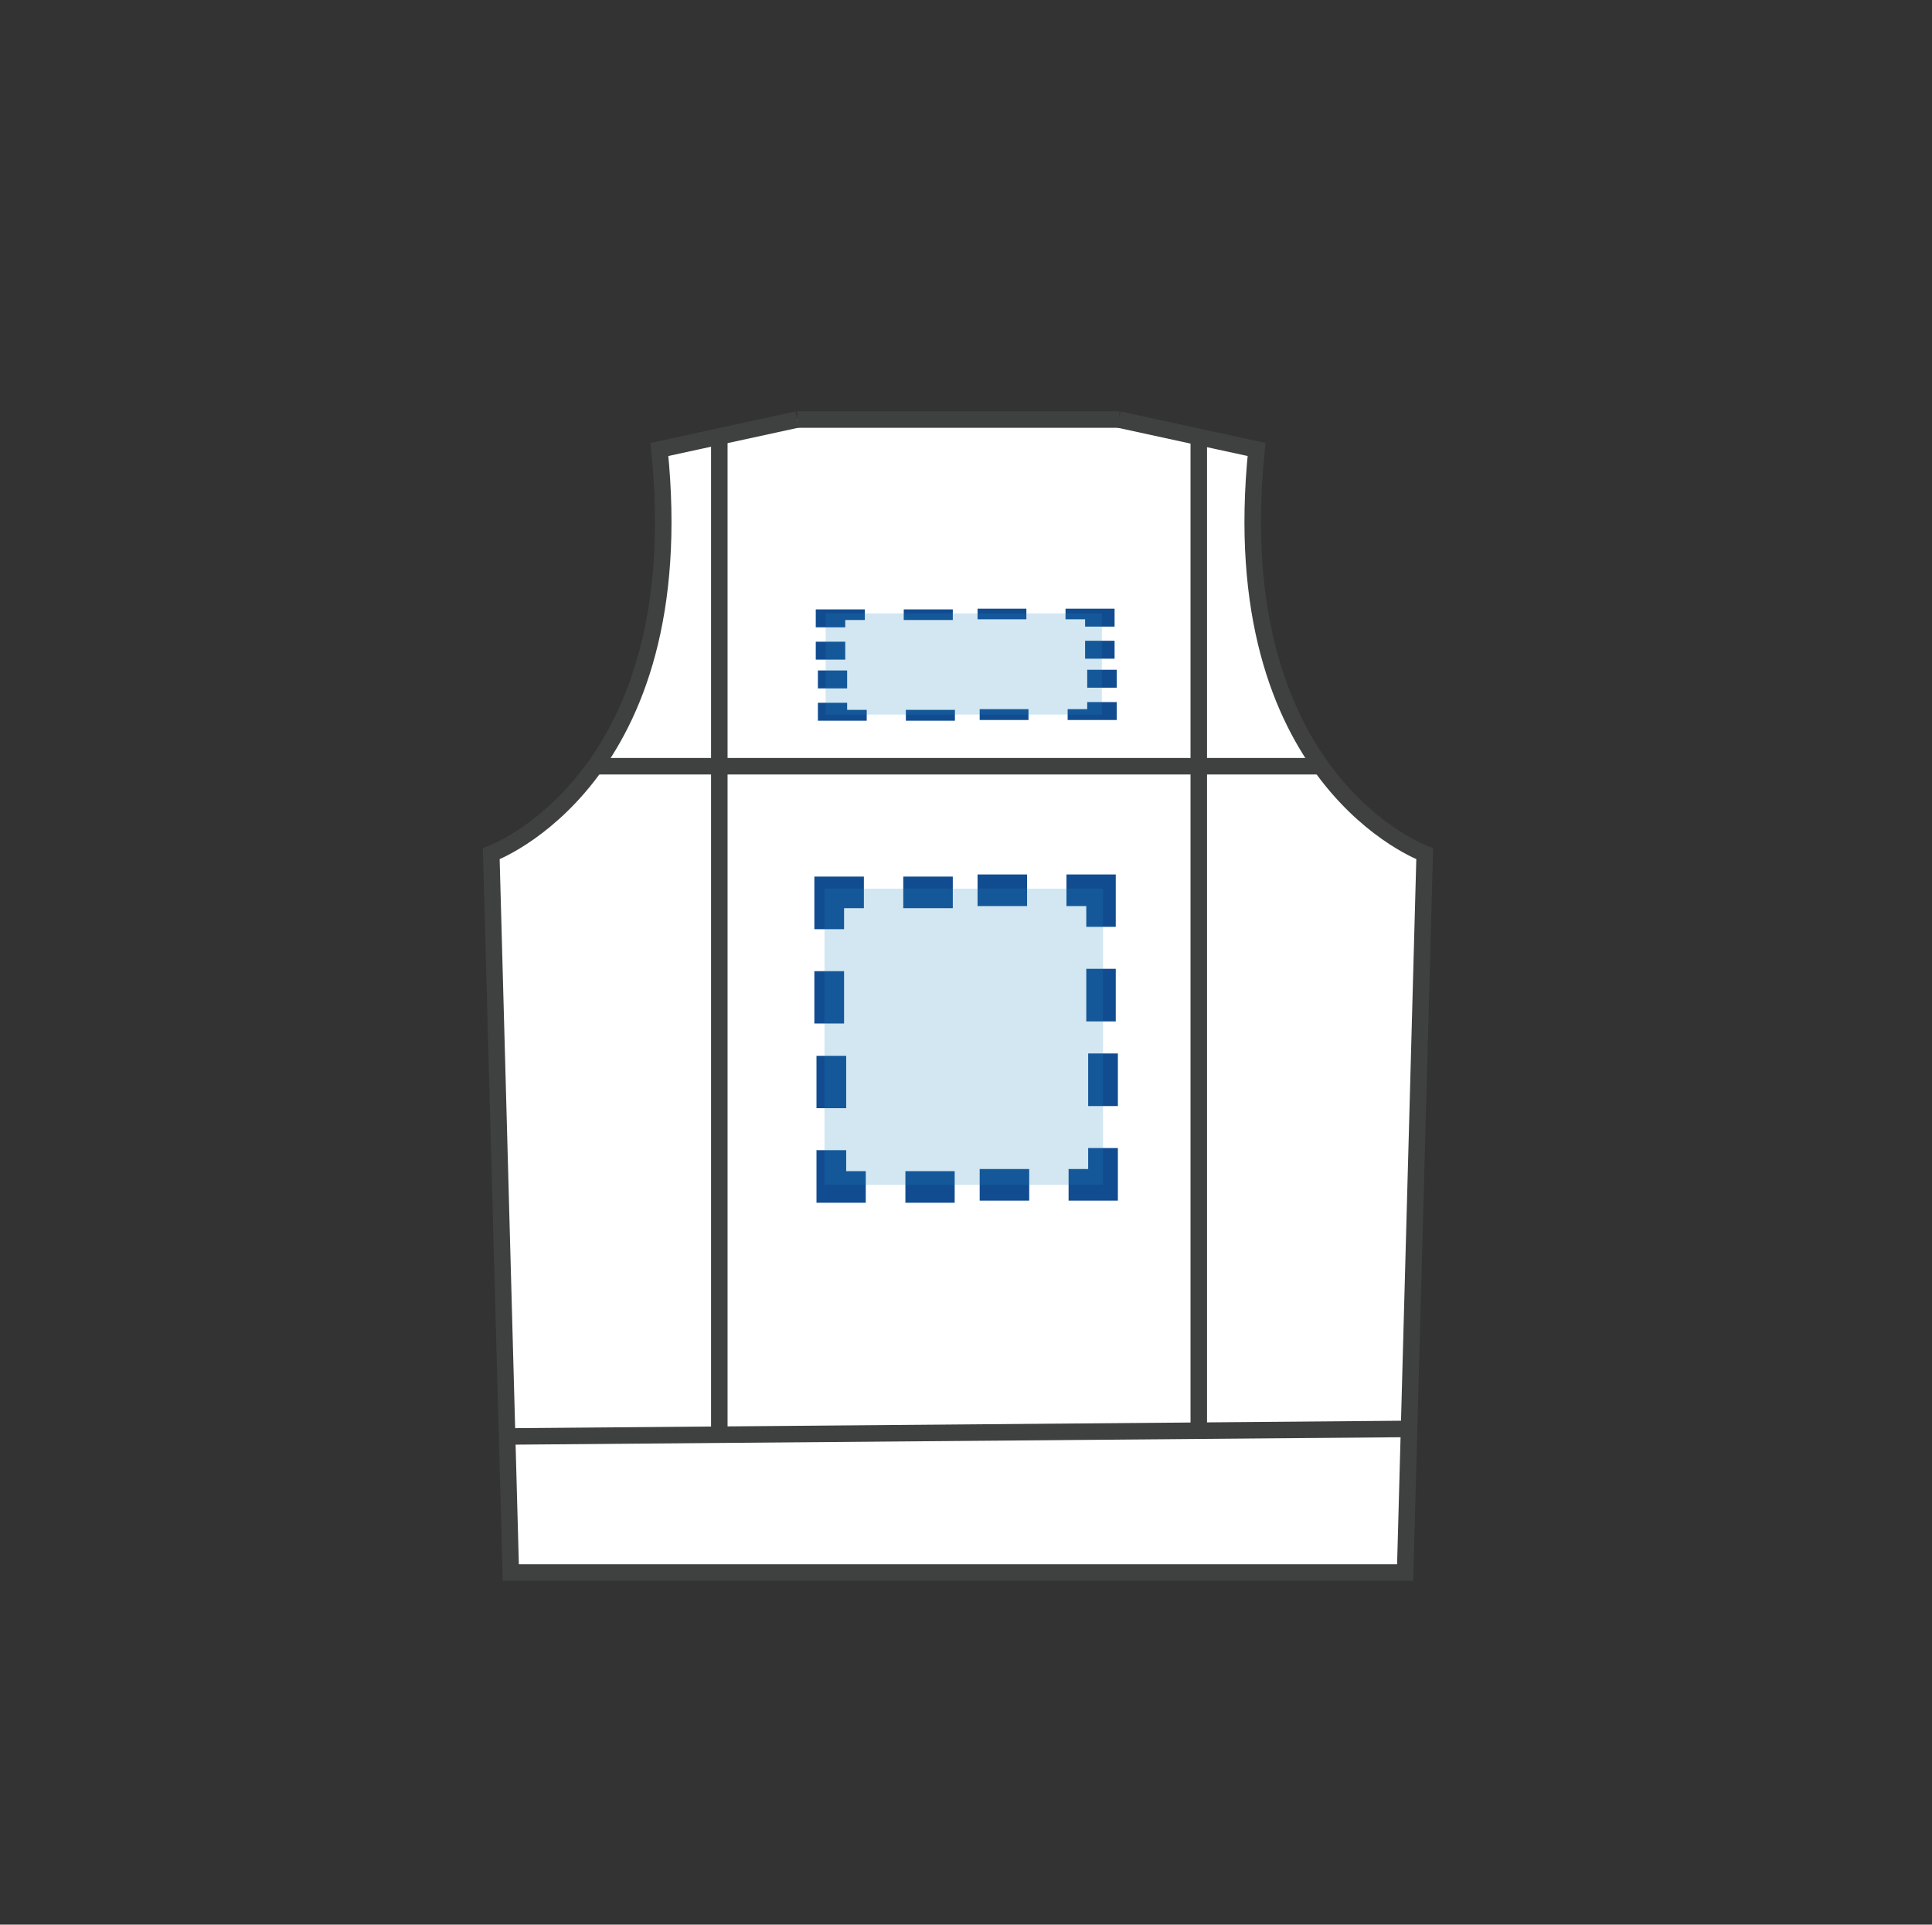
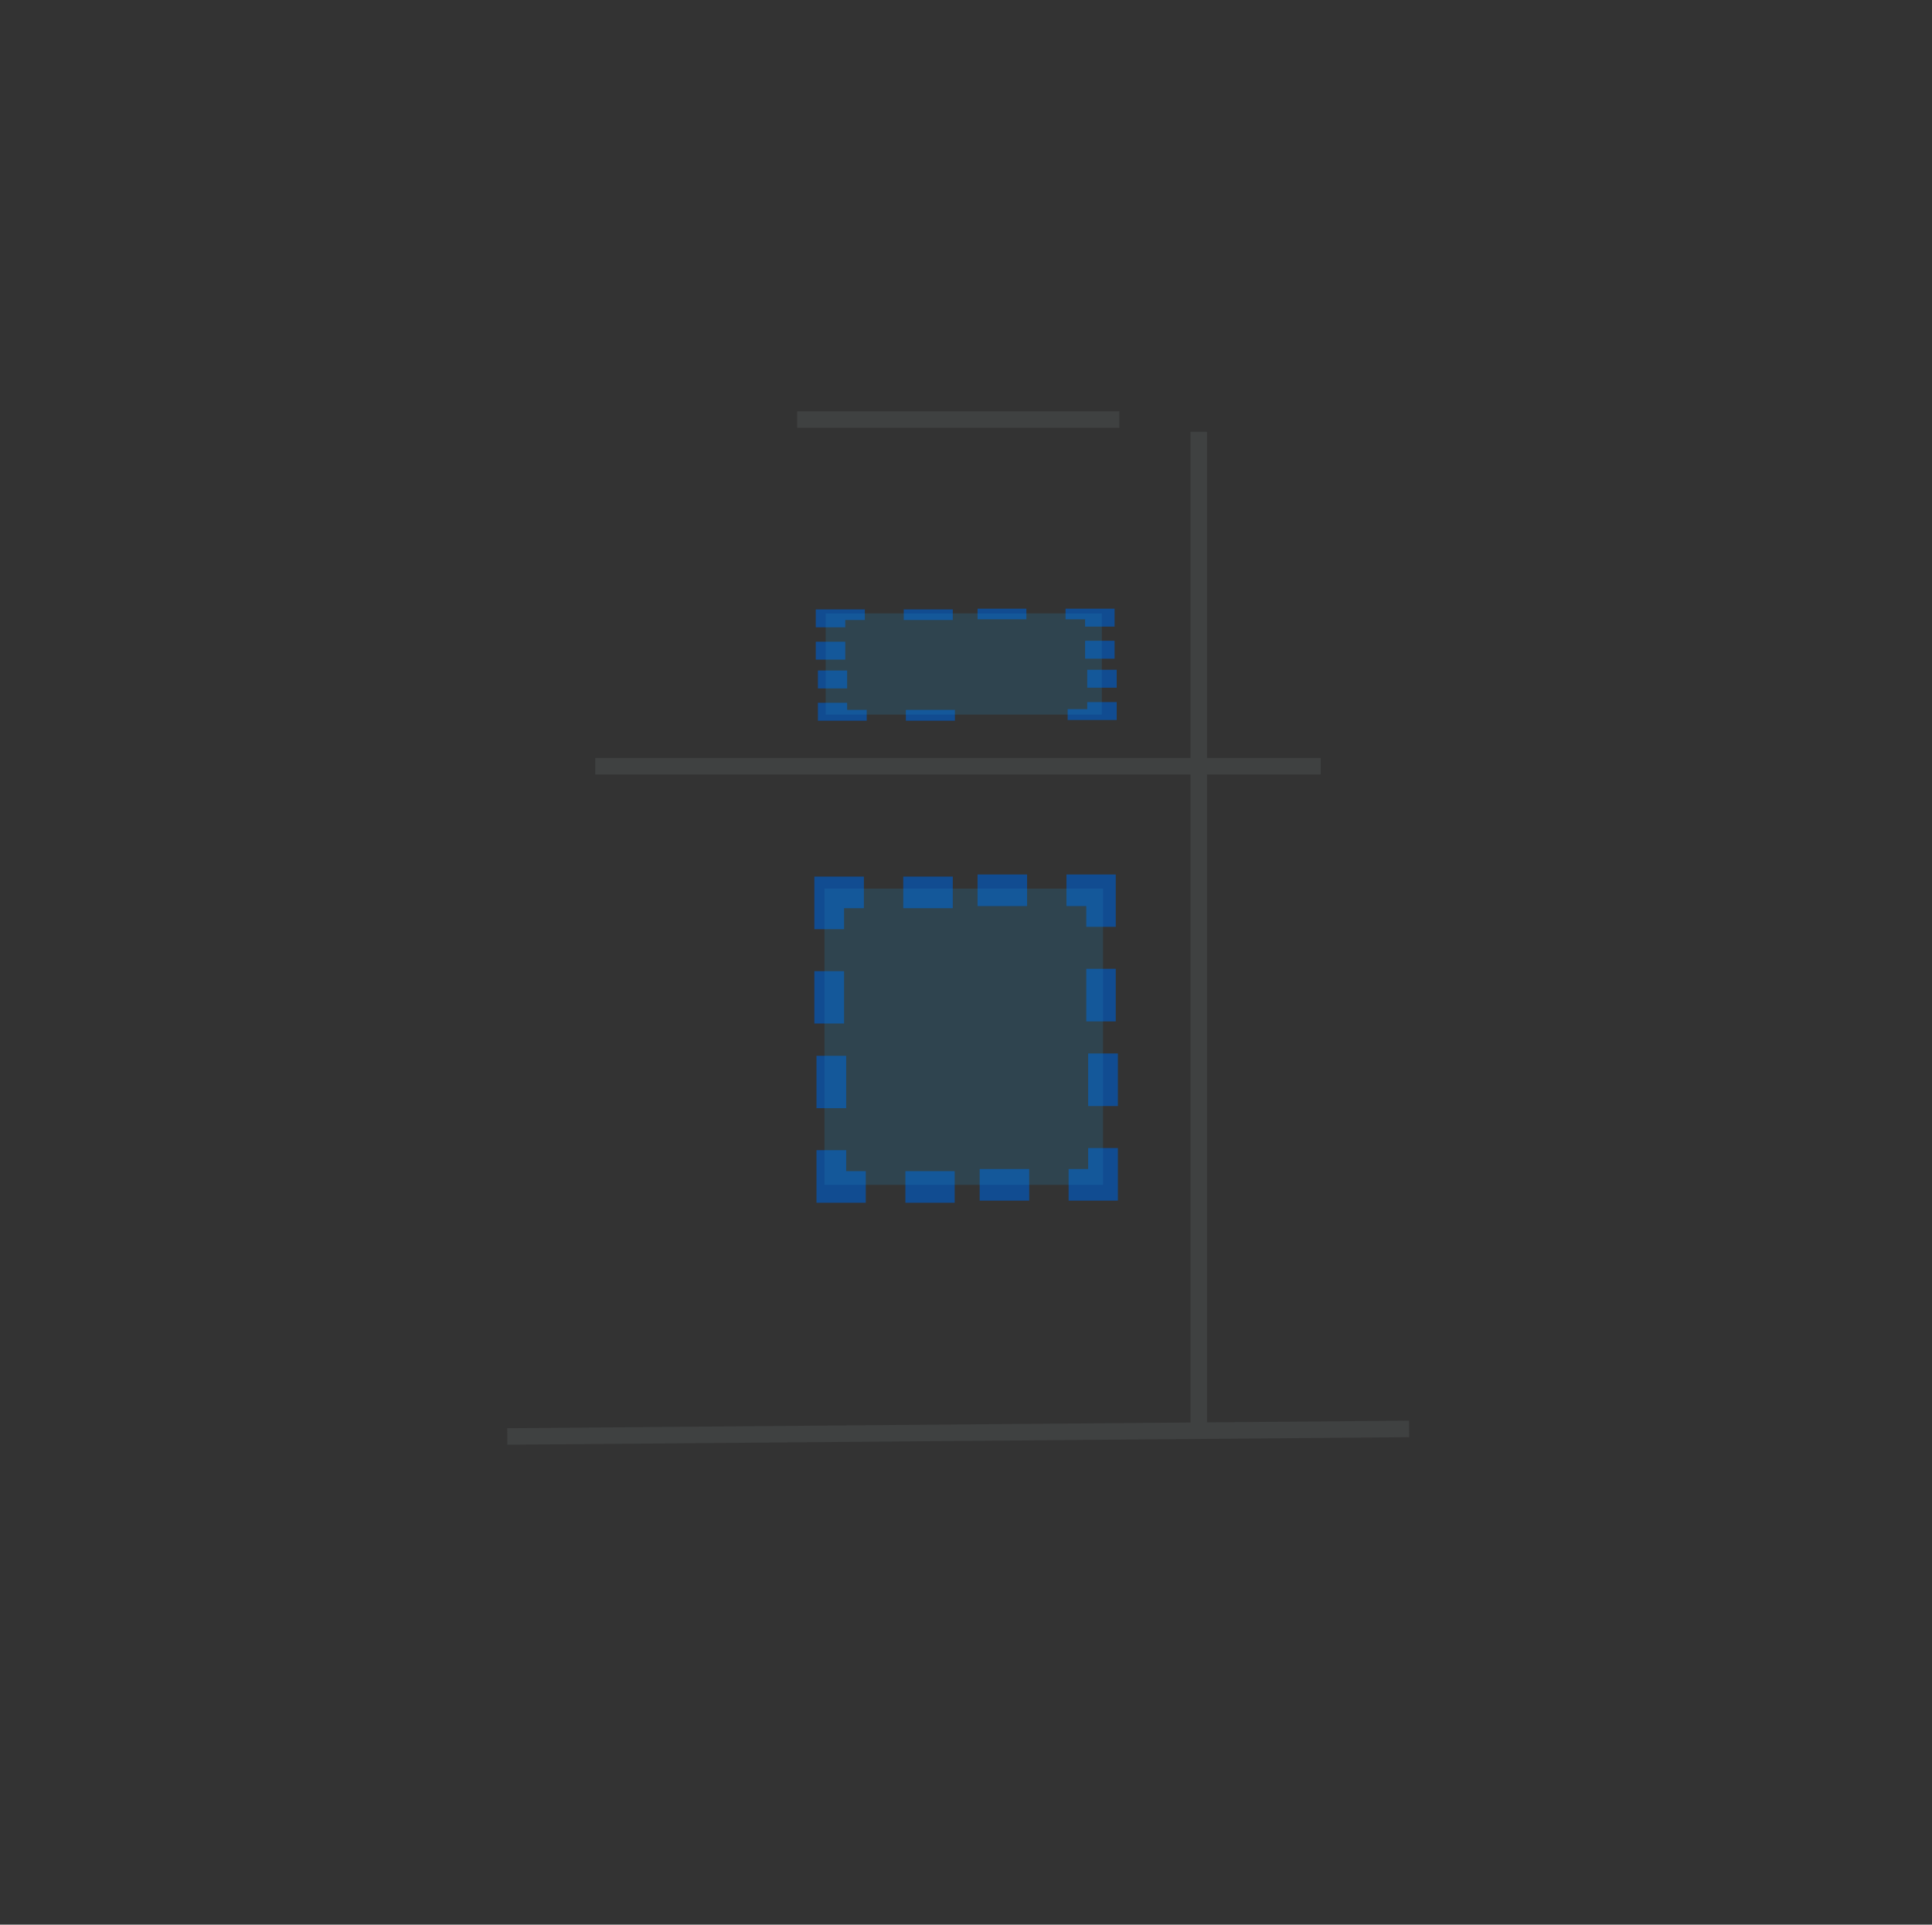
<svg xmlns="http://www.w3.org/2000/svg" id="Layer_1" version="1.1" viewBox="0 0 81.92 81.61">
  <rect x="0" y="0" width="81.92" height="81.61" fill="#333333" stroke="none" />
  <defs>
    <style>
      .st0 {
        fill: #114c91;
      }

      .st1 {
        fill: #1e8ac0;
        isolation: isolate;
        opacity: .2;
      }

      .st2 {
        fill: none;
      }

      .st2, .st3 {
        stroke: #3f4141;
        stroke-miterlimit: 10;
        stroke-width: .7px;
      }

      .st3 {
        fill: #fff;
      }
    </style>
  </defs>
-   <path class="st3" d="M33.8,17.79l-5.84,1.27c1.44,14.03-7.13,17.14-7.13,17.14l.83,30.48h37.92l.83-30.48s-8.57-3.11-7.13-17.14l-5.84-1.27" />
  <g>
    <g>
      <polygon class="st0" points="35.84 27.21 35.12 27.21 34.59 27.21 34.59 27.97 35.12 27.97 35.84 27.97 35.84 27.21" />
      <polygon class="st0" points="35.84 26.29 36.67 26.29 36.67 26 36.67 25.84 34.59 25.84 34.59 26.6 35.12 26.6 35.84 26.6 35.84 26.29" />
      <polygon class="st0" points="40.4 26.29 40.4 26 40.4 25.84 38.32 25.84 38.32 26 38.32 26.29 40.4 26.29" />
      <polygon class="st0" points="43.52 26.26 43.52 26 43.52 25.81 41.45 25.81 41.45 26 41.45 26.26 43.52 26.26" />
      <polygon class="st0" points="46.01 26.26 46.01 26.57 46.82 26.57 47.26 26.57 47.26 25.81 45.18 25.81 45.18 26 45.18 26.26 46.01 26.26" />
      <polygon class="st0" points="46.01 27.93 46.82 27.93 47.26 27.93 47.26 27.17 46.82 27.17 46.01 27.17 46.01 27.93" />
      <polygon class="st0" points="46.1 29.16 46.82 29.16 47.35 29.16 47.35 28.4 46.82 28.4 46.1 28.4 46.1 29.16" />
      <polygon class="st0" points="46.1 30.07 45.27 30.07 45.27 30.37 45.27 30.53 47.35 30.53 47.35 29.77 46.82 29.77 46.1 29.77 46.1 30.07" />
-       <polygon class="st0" points="41.54 30.07 41.54 30.37 41.54 30.53 43.61 30.53 43.61 30.37 43.61 30.07 41.54 30.07" />
      <polygon class="st0" points="38.41 30.1 38.41 30.37 38.41 30.56 40.49 30.56 40.49 30.37 40.49 30.1 38.41 30.1" />
      <polygon class="st0" points="35.92 30.1 35.92 29.8 35.12 29.8 34.68 29.8 34.68 30.56 36.75 30.56 36.75 30.37 36.75 30.1 35.92 30.1" />
      <polygon class="st0" points="35.92 28.43 35.12 28.43 34.68 28.43 34.68 29.19 35.12 29.19 35.92 29.19 35.92 28.43" />
    </g>
    <rect class="st1" x="35.01" y="26.01" width="11.71" height="4.29" />
  </g>
  <line class="st2" x1="21.51" y1="60.91" x2="59.75" y2="60.59" />
  <line class="st2" x1="50.83" y1="18.31" x2="50.83" y2="60.59" />
-   <line class="st2" x1="30.5" y1="18.31" x2="30.5" y2="60.59" />
  <line class="st2" x1="25.24" y1="32.49" x2="56" y2="32.49" />
  <g>
    <g>
      <polygon class="st0" points="35.79 41.18 35.07 41.18 34.53 41.18 34.53 43.4 35.07 43.4 35.79 43.4 35.79 41.18" />
      <polygon class="st0" points="35.79 38.51 36.63 38.51 36.63 37.64 36.63 37.17 34.53 37.17 34.53 39.4 35.07 39.4 35.79 39.4 35.79 38.51" />
      <polygon class="st0" points="40.4 38.51 40.4 37.64 40.4 37.17 38.3 37.17 38.3 37.64 38.3 38.51 40.4 38.51" />
      <polygon class="st0" points="43.55 38.42 43.55 37.64 43.55 37.08 41.45 37.08 41.45 37.64 41.45 38.42 43.55 38.42" />
      <polygon class="st0" points="46.06 38.42 46.06 39.3 46.87 39.3 47.31 39.3 47.31 37.08 45.22 37.08 45.22 37.64 45.22 38.42 46.06 38.42" />
      <polygon class="st0" points="46.06 43.31 46.87 43.31 47.31 43.31 47.31 41.08 46.87 41.08 46.06 41.08 46.06 43.31" />
      <polygon class="st0" points="46.14 46.9 46.87 46.9 47.4 46.9 47.4 44.67 46.87 44.67 46.14 44.67 46.14 46.9" />
      <polygon class="st0" points="46.14 49.57 45.31 49.57 45.31 50.43 45.31 50.91 47.4 50.91 47.4 48.68 46.87 48.68 46.14 48.68 46.14 49.57" />
      <polygon class="st0" points="41.54 49.57 41.54 50.43 41.54 50.91 43.64 50.91 43.64 50.43 43.64 49.57 41.54 49.57" />
      <polygon class="st0" points="38.39 49.66 38.39 50.43 38.39 51 40.48 51 40.48 50.43 40.48 49.66 38.39 49.66" />
      <polygon class="st0" points="35.88 49.66 35.88 48.77 35.07 48.77 34.62 48.77 34.62 51 36.71 51 36.71 50.43 36.71 49.66 35.88 49.66" />
      <polygon class="st0" points="35.88 44.77 35.07 44.77 34.62 44.77 34.62 46.99 35.07 46.99 35.88 46.99 35.88 44.77" />
    </g>
    <rect class="st1" x="34.96" y="37.68" width="11.81" height="12.56" />
  </g>
  <line class="st2" x1="33.8" y1="17.79" x2="47.46" y2="17.79" />
</svg>